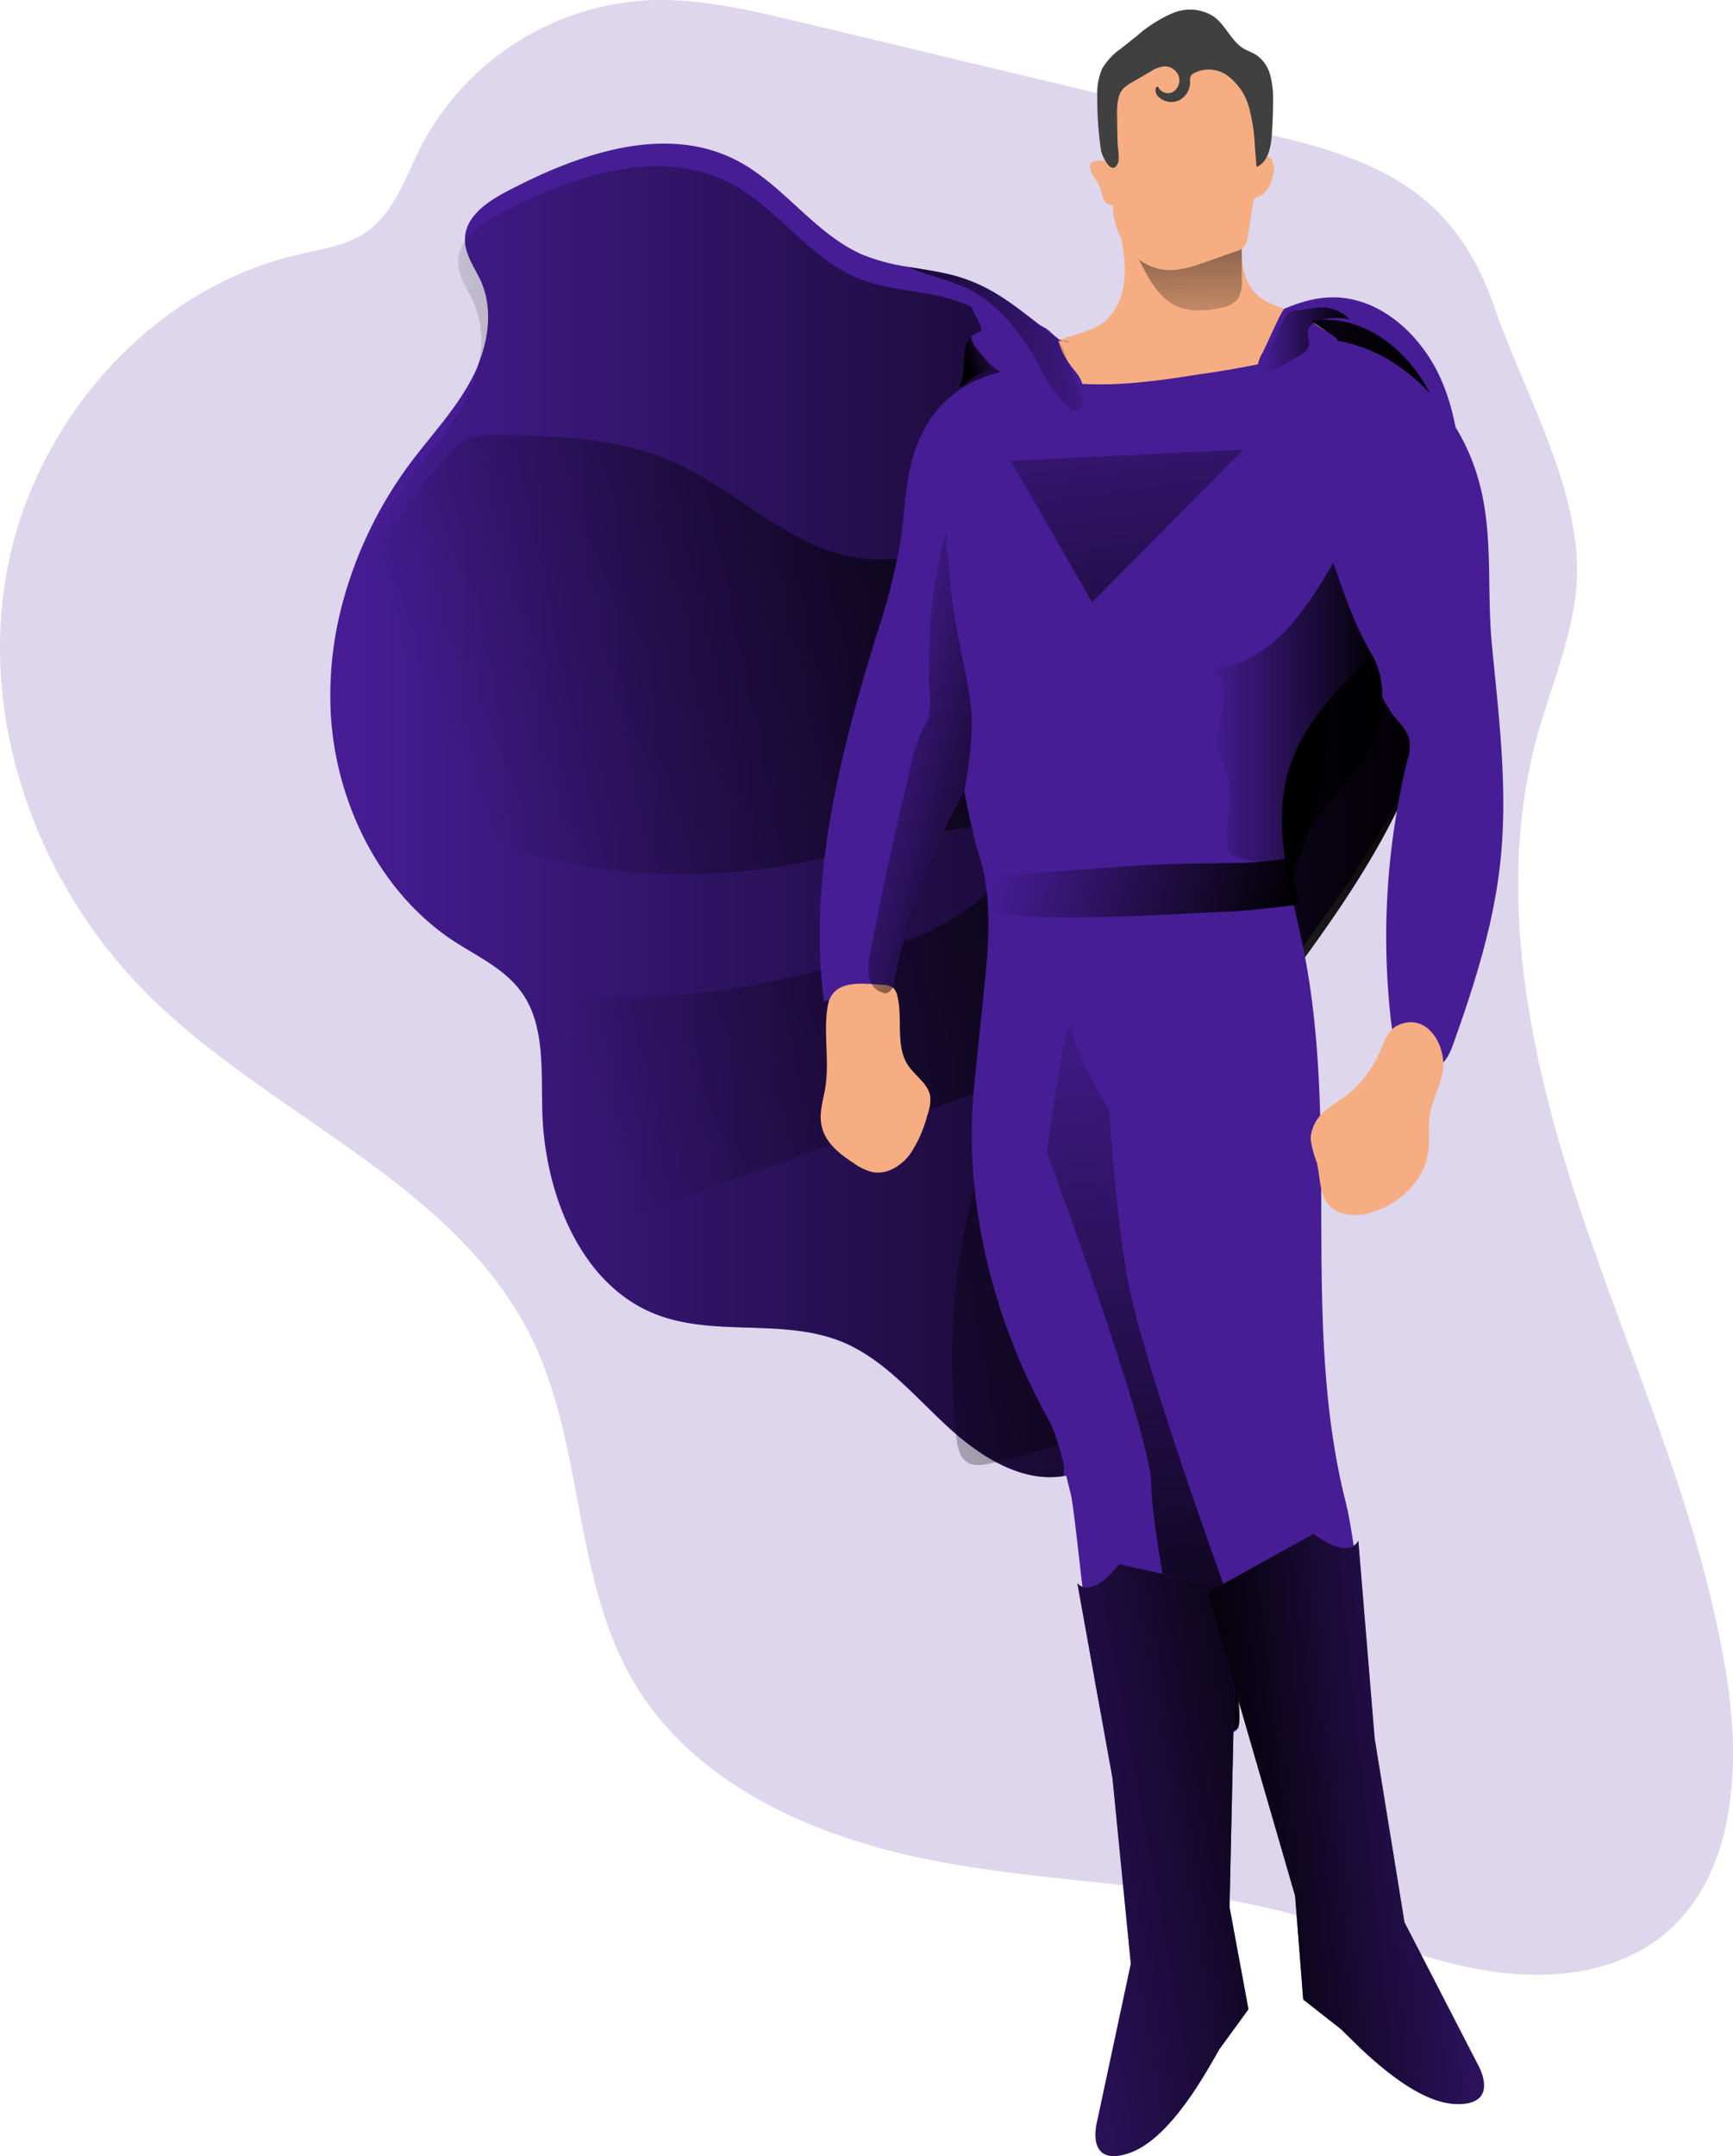
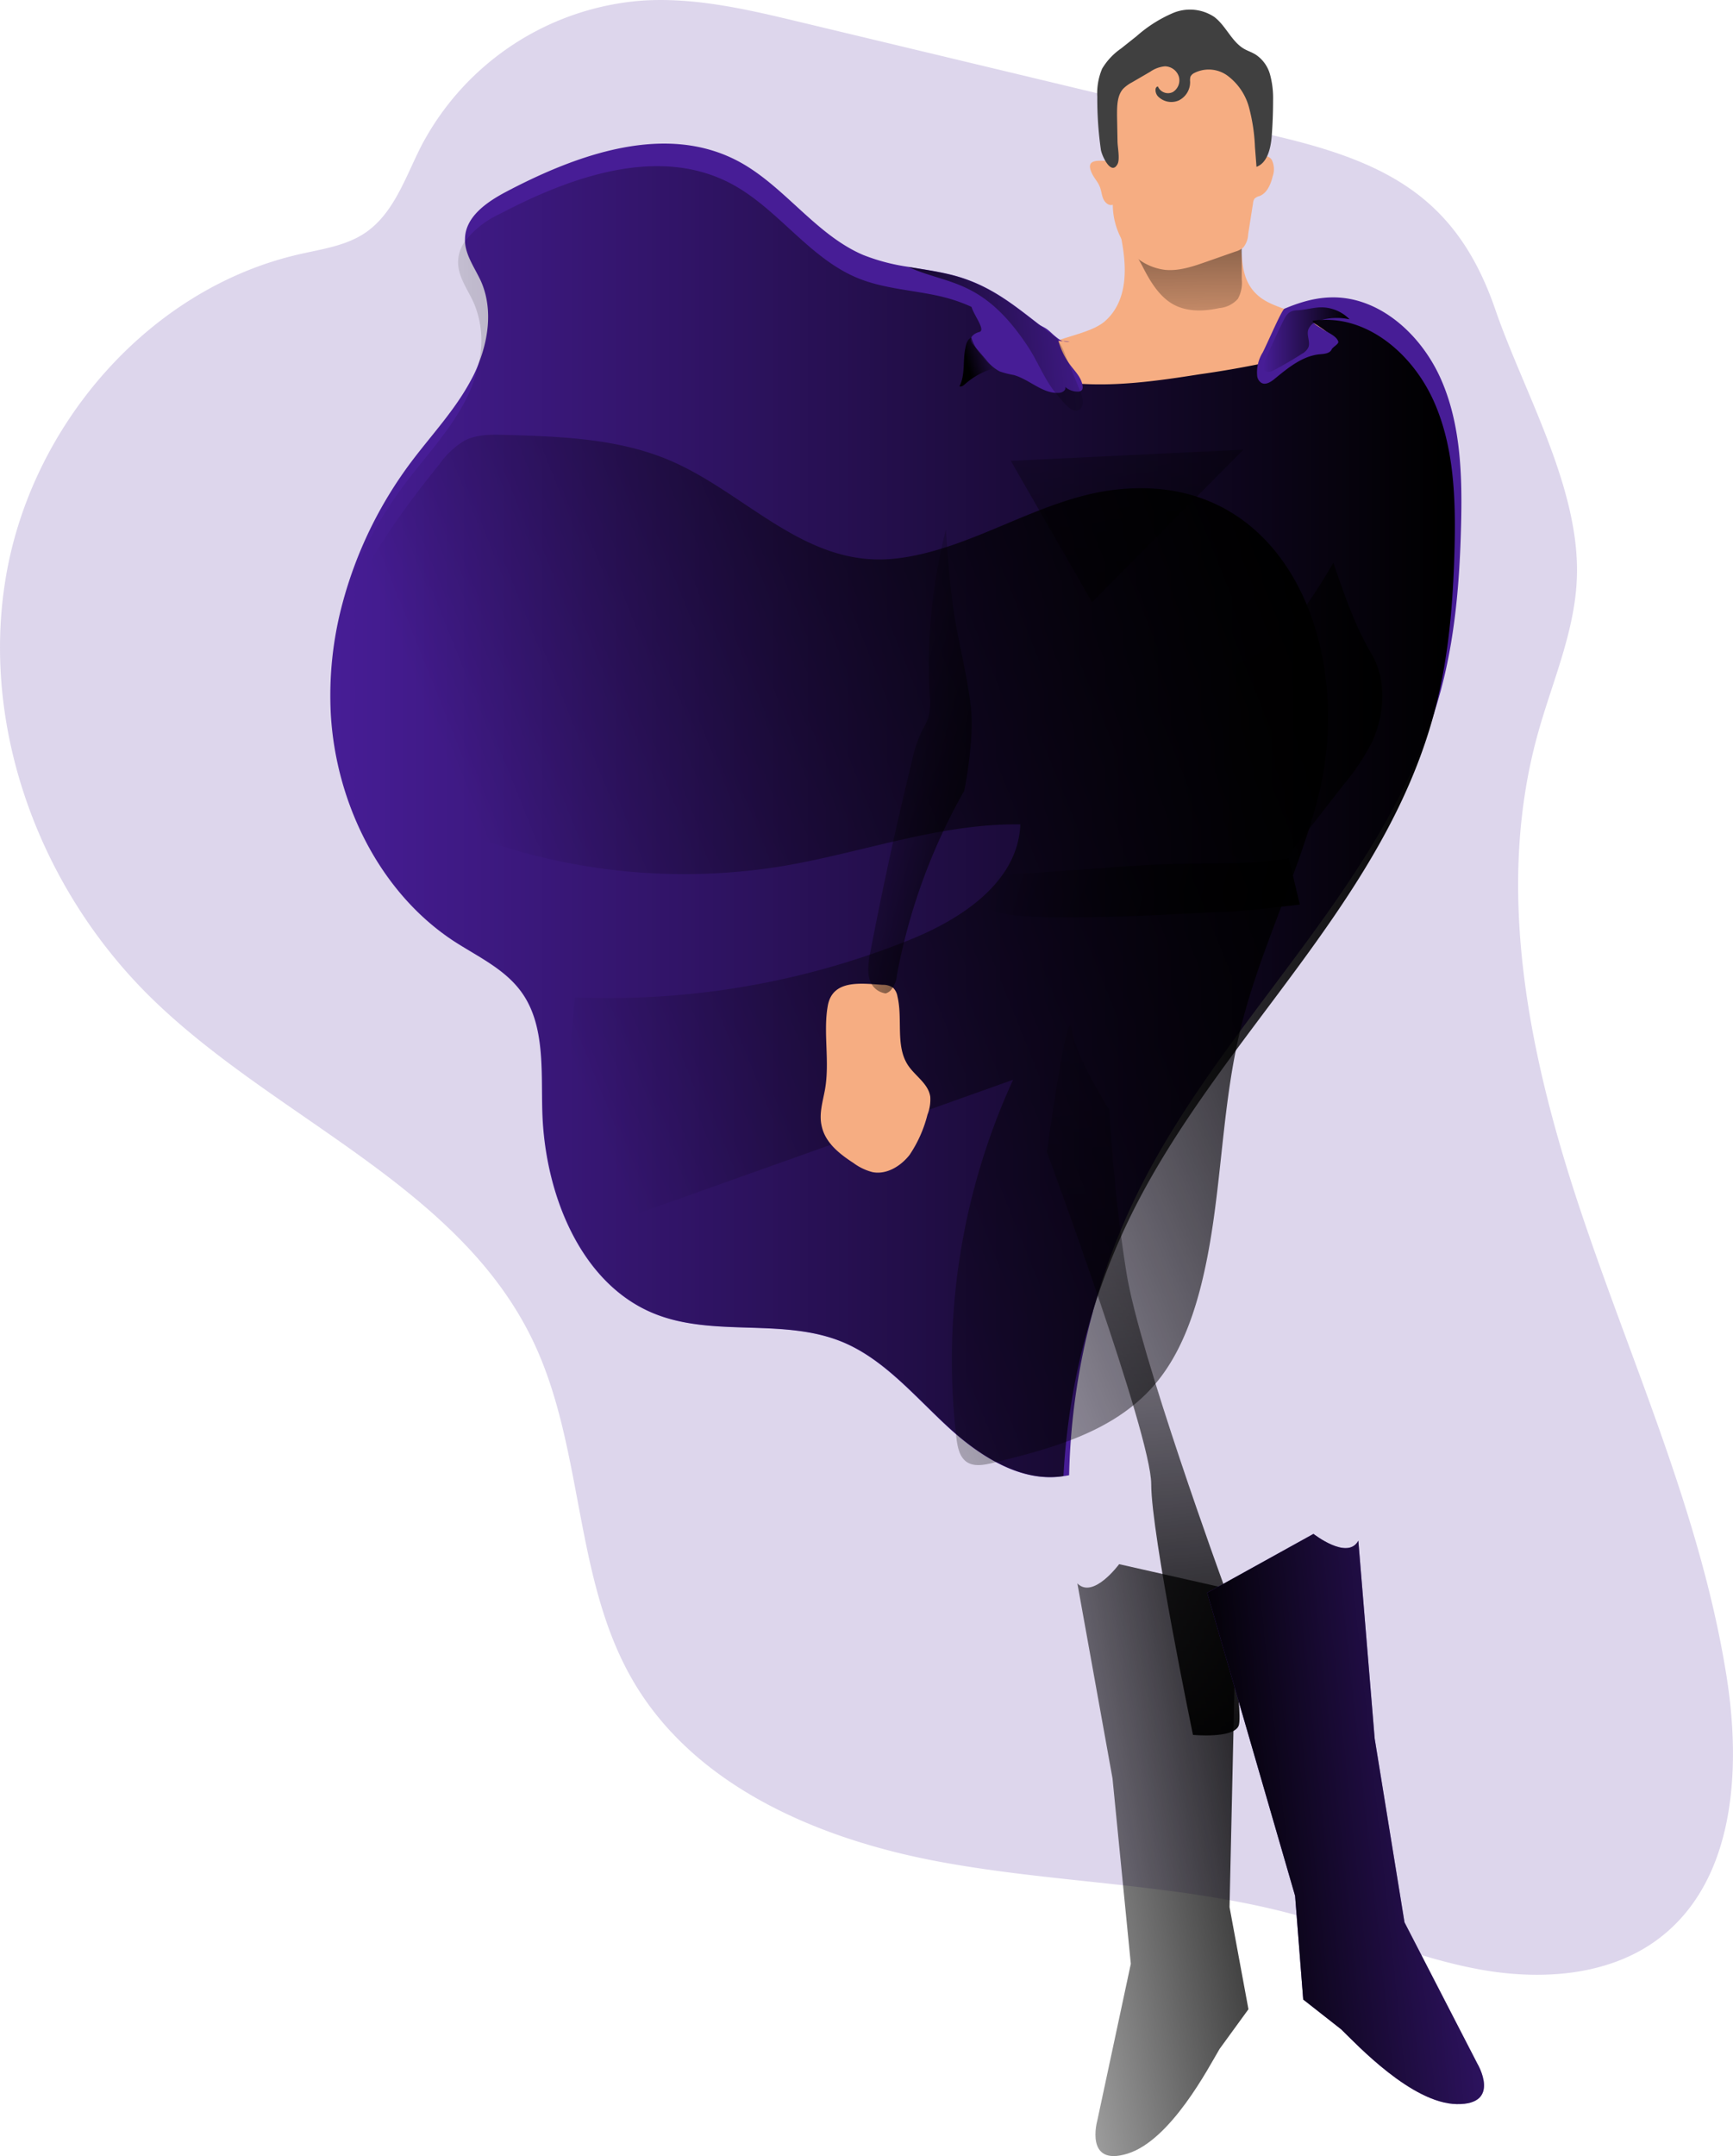
<svg xmlns="http://www.w3.org/2000/svg" xmlns:xlink="http://www.w3.org/1999/xlink" id="Layer_1" data-name="Layer 1" viewBox="0 0 290.52 361.19">
  <defs>
    <linearGradient id="linear-gradient" x1="99.57" y1="139.41" x2="288.05" y2="139.41" gradientUnits="userSpaceOnUse">
      <stop offset="0" stop-opacity="0" />
      <stop offset="0.99" />
    </linearGradient>
    <linearGradient id="linear-gradient-2" x1="137.19" y1="173.66" x2="272.37" y2="119.11" xlink:href="#linear-gradient" />
    <linearGradient id="linear-gradient-3" x1="243.3" y1="63.95" x2="242.74" y2="14.57" xlink:href="#linear-gradient" />
    <linearGradient id="linear-gradient-4" x1="210.04" y1="61.26" x2="206.17" y2="62.39" xlink:href="#linear-gradient" />
    <linearGradient id="linear-gradient-5" x1="255.93" y1="58.71" x2="270.31" y2="58.71" xlink:href="#linear-gradient" />
    <linearGradient id="linear-gradient-6" x1="187.46" y1="126.7" x2="220.89" y2="135.26" xlink:href="#linear-gradient" />
    <linearGradient id="linear-gradient-7" x1="211.55" y1="143.84" x2="261.24" y2="156.57" xlink:href="#linear-gradient" />
    <linearGradient id="linear-gradient-8" x1="262.97" y1="159.92" x2="262.97" y2="159.92" xlink:href="#linear-gradient" />
    <linearGradient id="linear-gradient-9" x1="246.46" y1="121.3" x2="275.89" y2="121.3" xlink:href="#linear-gradient" />
    <linearGradient id="linear-gradient-10" x1="227.82" y1="157.45" x2="241.81" y2="304.33" xlink:href="#linear-gradient" />
    <linearGradient id="linear-gradient-11" x1="158.61" y1="251.48" x2="240.86" y2="230.51" gradientTransform="matrix(1, 0.07, -0.07, 1, 46.31, 58.99)" xlink:href="#linear-gradient" />
    <linearGradient id="linear-gradient-12" x1="322.79" y1="341.99" x2="256.88" y2="346.39" gradientTransform="matrix(1, -0.04, 0.04, 1, -24.2, -27.1)" xlink:href="#linear-gradient" />
    <linearGradient id="linear-gradient-13" x1="184.35" y1="45.11" x2="200.79" y2="156.7" xlink:href="#linear-gradient" />
    <linearGradient id="linear-gradient-14" x1="230.39" y1="56.76" x2="183.72" y2="60.87" xlink:href="#linear-gradient" />
  </defs>
  <title>Super Man</title>
  <path d="M258.89,24.75,178.35,5.47c-8.71-2.09-17.58-4.19-26.52-3.61a45.72,45.72,0,0,0-37.05,24.36c-2.67,5.24-4.59,11.34-9.48,14.6-3.19,2.12-7.13,2.66-10.86,3.51-25.2,5.7-44.94,28.49-49.28,54s5.8,52.38,24.23,70.48c20.66,20.29,51.46,31.36,64.05,57.43,8.68,18,6.8,40,16.9,57.19,10.32,17.59,31,26.4,51.06,30.16s40.79,3.66,60.45,9.1c10.2,2.82,20,7.11,30.41,9s22,1.07,30.32-5.44c12.36-9.65,13.48-27.91,11.06-43.41-4.21-26.9-15.69-52-24.37-77.84s-14.6-53.89-7.36-80.14c2.32-8.44,6-16.63,6.55-25.37,1-15.34-8.73-31.68-13.62-45.86C288.57,35.37,277.25,29.15,258.89,24.75Z" transform="translate(-44.16 -1.76)" fill="rgb(71,29,150)" opacity="0.18" style="isolation:isolate" />
  <path d="M289.09,89.89c-.23,9.33-1,18.67-3.42,27.63-.33,1.2-.68,2.39-1.06,3.56C275,151.22,249.06,172.94,235,201.34a109.71,109.71,0,0,0-7.52,19.77,1.35,1.35,0,0,0-.09.33,113,113,0,0,0-4,27.44,8.05,8.05,0,0,1-1,.17c-7,1.1-13.88-3.25-19.26-8.18-5.63-5.17-10.74-11.36-17.67-14.26-10-4.17-21.68-.73-31.69-4.81-12.28-5-18.3-20-18.7-33.81-.2-6.84.47-14.31-3.34-19.81-2.83-4.08-7.49-6.15-11.57-8.81-12.25-8.07-19.72-23-20.55-38.09A59.44,59.44,0,0,1,101.53,103a69.18,69.18,0,0,1,11.59-23.89c3.4-4.52,7.32-8.65,10-13.68a19.79,19.79,0,0,0,1.36-3c1.69-4.37,2.18-9.29.33-13.51-1-2.2-2.58-4.3-2.7-6.7a2.06,2.06,0,0,1,0-.36c0-3.74,3.61-6.22,6.78-7.91,12.23-6.46,27-11.66,39.16-5.11,7.6,4.1,12.87,12.24,20.81,15.63a33.19,33.19,0,0,0,7.64,2c2.16.36,4.33.67,6.47,1.16,7.95,1.79,12.25,6.31,18.27,10.66.51.37,1,.75,1.58,1.11,6.42,4.34,18.5,1.94,25.23-.58,6.46-2.39,12.39-7.09,19.24-7.24,8-.2,15.08,6.12,18.43,13.7S289.31,81.53,289.09,89.89Z" transform="translate(-44.16 -1.76)" fill="rgb(71,29,150)" />
  <path d="M288,93.65c-.24,9.25-1,18.53-3.39,27.43,0,.07,0,.13-.05.2-8.61,32-36.06,54.32-50.68,83.82a110,110,0,0,0-6.42,16,2.23,2.23,0,0,0-.09.32,112.81,112.81,0,0,0-4.93,27.61c-7,1.1-13.86-3.25-19.26-8.18-5.61-5.18-10.73-11.35-17.67-14.26-10-4.17-21.67-.72-31.68-4.81-12.28-5-18.31-20-18.7-33.82-.19-6.82.48-14.3-3.35-19.8-2.82-4.09-7.49-6.14-11.55-8.82-12.25-8.07-19.73-23-20.57-38.08A59.15,59.15,0,0,1,101.54,103,68.94,68.94,0,0,1,112,82.87c3.39-4.51,7.3-8.65,10-13.67a24.76,24.76,0,0,0,2.44-6.75,16.21,16.21,0,0,0-.77-9.75c-1-2.33-2.74-4.5-2.72-7.06a6,6,0,0,1,1.12-3.4,15.39,15.39,0,0,1,5.66-4.53c12.22-6.44,27-11.64,39.16-5.09,7.61,4.1,12.86,12.24,20.81,15.62,4.46,1.9,9.4,2.08,14.1,3.16,8.63,2,13,7.11,19.85,11.77,6.42,4.34,18.5,2,25.23-.58,6.46-2.41,12.39-7.09,19.24-7.25,8-.18,15.08,6.14,18.44,13.72S288.21,85.29,288,93.65Z" transform="translate(-44.16 -1.76)" fill="url(#linear-gradient)" />
  <path d="M157.22,79.23c-8.85-4-18.77-4.34-28.41-4.62-2.33-.06-4.76-.1-6.84,1a14.26,14.26,0,0,0-4.16,3.93c-10.1,12.54-20.08,27.09-19.57,43.5a11.38,11.38,0,0,0,.88,4.57c1,2,2.8,3.28,4.61,4.44a102.19,102.19,0,0,0,71.57,14.81c13.35-2.24,26.39-7.19,39.91-7-.38,9.68-9.89,15.86-18.52,19.33a135,135,0,0,1-56.15,9.64l-3.88,41.36L214,182.64a112.45,112.45,0,0,0-9.52,59.91c.18,1.51.48,3.2,1.67,4.07s2.87.58,4.33.23c9.77-2.38,20.17-5.11,27-12.85,4-4.53,6.32-10.38,7.87-16.3,3.65-14,3.3-28.78,6.6-42.84,3.13-13.33,9.44-25.61,13-38.83,6.77-25.33-5.14-56-34.41-52.16C218,85.5,206.67,94.05,194.09,95.35,179.42,96.87,169.72,84.88,157.22,79.23Z" transform="translate(-44.16 -1.76)" fill="url(#linear-gradient-2)" />
-   <path d="M295.41,148.36c-1.29,9.58-4.25,18.82-7.48,27.89-.55,1.57-1.2,3.25-2.58,4.11-2,1.27-4.74.15-6.13-1.8s-1.76-4.5-2-6.92a125.07,125.07,0,0,1,2.86-42.47,7.59,7.59,0,0,0,.31-3.68,8.65,8.65,0,0,0-2.08-3.18,19.88,19.88,0,0,1-4.38-10.66c-5.7,5.64-11.62,11.67-13.86,19.54-2.69,9.57.6,19.68,2.58,29.45,6.18,30.38-.5,62.63,7.08,92.66,2.07,8.21,4.53,34.26,3.62,34.64-4.43,1.8-7.07,4-11.79,4.51a4.89,4.89,0,0,1-3-.3c-1.26-.71-2.46-5.88-2.81-7.31-1.69-7-17-49.27-12.14-40.22,7.9,14.82,8.22,44.26,8.22,46.26,0,3.05-19.05,3.32-21.81.83s-5.35-36-6.42-39.94-1.78-8.79-3.76-12.36c-9.3-16.79-14.32-36.8-12.34-56.1q.78-7.59,1.57-15.17c.79-7.73,1.57-15.75-.79-23.13-1-3.06-2.46-10.48-2.46-10.76a104.19,104.19,0,0,0-11.61,31.56,4.39,4.39,0,0,1-1.11,2.63,2,2,0,0,1-.77.46,5.87,5.87,0,0,1-1.83.25l-8.23.27c-2.62-20.6,2.7-41.33,8.77-61.09a108,108,0,0,0,4.1-16c.74-5,.75-10.15,2.34-14.9,3.36-10,11.26-13.82,20.58-14.19a305.27,305.27,0,0,0,35-3.51c4.81-.76,9.66-1.64,14.47-1,9.65,1.25,17.95,8.6,22.32,17.68,5.33,11.07,3.31,21.7,4.41,33.35C295.5,122.65,297.17,135.38,295.41,148.36Z" transform="translate(-44.16 -1.76)" fill="rgb(71,29,150)" />
  <path d="M182.43,184.45c-.38,2-1,4-.51,6,.61,2.77,3,4.63,5.32,6.14a9.22,9.22,0,0,0,3.21,1.53c2.33.45,4.71-1,6.19-2.89a21.31,21.31,0,0,0,3-6.74,6.92,6.92,0,0,0,.47-3c-.31-2.2-2.53-3.46-3.74-5.29-2.13-3.24-.85-7.7-1.76-11.52a2.66,2.66,0,0,0-.7-1.42,2.82,2.82,0,0,0-1.75-.52c-3.51-.21-8.42-1-9.23,3.5S183.32,179.75,182.43,184.45Z" transform="translate(-44.16 -1.76)" fill="#f6ad82" />
-   <path d="M270.52,184.77c-1.35,1.12-2.91,1.95-4.23,3.12a6.34,6.34,0,0,0-2.42,4.59,16.21,16.21,0,0,0,1,3.89c.62,2.34.4,5,1.83,6.95,1.84,2.45,5.46,2.32,8.26,1.26,4.19-1.6,8-5.18,8.62-9.8.27-1.95,0-3.95.22-5.9.31-2.35,1.44-4.5,2.07-6.78,1.22-4.45-2.13-10.94-7.33-8.6-1.9.85-2.5,3.42-3.39,5.16A18.83,18.83,0,0,1,270.52,184.77Z" transform="translate(-44.16 -1.76)" fill="#f6ad82" />
  <path d="M255,51.22c1.49,1.34,3.47,1.89,5.31,2.62a26,26,0,0,1,6.88,4,1.52,1.52,0,0,1,.63.85c.13.73-.72,1.19-1.4,1.39a166.06,166.06,0,0,1-21.15,4.38c-10,1.58-20.45,3-30.06-.37-.44-.16-1-.48-.87-1a1,1,0,0,1,.35-.49,23.24,23.24,0,0,1,5.5-3.25c2.54-1.25,7-1.88,9.18-3.76,5.85-5.11,2.15-15,2.56-15.66,1.18-2,3.62-2.68,5.84-3a20,20,0,0,1,8.11.44c2.3.67,6,2.35,6.29,5.12C252.39,45.77,252.42,48.94,255,51.22Z" transform="translate(-44.16 -1.76)" fill="#f6ad82" />
  <path d="M235.63,46.26c1.33,2.64,2.93,5.35,5.5,6.64,2.29,1.14,5,1,7.45.47a4.67,4.67,0,0,0,3.09-1.54,5.49,5.49,0,0,0,.66-3.22l0-9.08c-3.67.86-7.42,1.72-11.17,1.4-1.5-.13-5.85-1.5-7-.15S235,45.05,235.63,46.26Z" transform="translate(-44.16 -1.76)" fill="url(#linear-gradient-3)" />
  <path d="M227.31,31c.35.68.9,1.25,1.2,2s.32,1.4.6,2.06.95,1.23,1.6,1a12.28,12.28,0,0,0,2.42,7.25,9.36,9.36,0,0,0,6.37,3.66c2.36.22,4.68-.58,6.93-1.37l4.85-1.7a3.37,3.37,0,0,0,1.31-.69A3.74,3.74,0,0,0,253.4,41l.83-5.27a1.45,1.45,0,0,1,.23-.68,1.84,1.84,0,0,1,.85-.45c1.25-.48,1.87-1.94,2.2-3.29a3.58,3.58,0,0,0-.16-2.79c-.53-.8-1.93-.89-2.23,0a23.88,23.88,0,0,0-1.71-10.07,11.66,11.66,0,0,0-7.1-6.66,15.09,15.09,0,0,0-6.1-.08,14,14,0,0,0-4.09,1.08c-1.29.62-3.38-1-4,.37a35.93,35.93,0,0,0-2,4.23c-.24,1.7-.21,5.17-.46,6.88-.18,1.25,2,3.09,1.32,4.1S225.43,27.37,227.31,31Z" transform="translate(-44.16 -1.76)" fill="#f6ad82" />
  <path d="M228.71,26.83a59.73,59.73,0,0,1-.6-8.87,10.59,10.59,0,0,1,.81-4.69,10.88,10.88,0,0,1,3.17-3.38l2.63-2.09a22.63,22.63,0,0,1,6.11-3.87,7.36,7.36,0,0,1,6.88.66c1.95,1.46,2.91,4.13,5,5.35.63.36,1.35.58,2,1a5.86,5.86,0,0,1,2.38,3.38,15.06,15.06,0,0,1,.49,4.24q0,3.09-.24,6.15c-.18,2-.74,4.33-2.54,5l-.26-3.32a30.29,30.29,0,0,0-1-6.65,9.78,9.78,0,0,0-3.68-5.36,5.34,5.34,0,0,0-5.53-.37,1.34,1.34,0,0,0-.6.6,2.36,2.36,0,0,0-.06.84,3.41,3.41,0,0,1-1.91,3.14,3.14,3.14,0,0,1-3.49-.7c-.46-.49-.61-1.54,0-1.65a1.84,1.84,0,0,0,2.49.95,2.3,2.3,0,0,0,1-2.67,2.5,2.5,0,0,0-2.31-1.65,5.1,5.1,0,0,0-2.47.91l-3.06,1.78a6,6,0,0,0-1.5,1.1c-1,1.15-1,2.9-1,4.48l.08,4.29c0,.94.44,3,0,3.82C230.44,31.27,228.85,27.82,228.71,26.83Z" transform="translate(-44.16 -1.76)" fill="#404040" />
  <path d="M221.59,58.86A12.41,12.41,0,0,0,223.65,63c.83,1.08,1.89,2.13,2,3.52a.88.88,0,0,1-.08.53.84.84,0,0,1-.74.31,3.14,3.14,0,0,1-2.1-.78c.19.58-.54,1-1.12,1-2.7.13-4.9-2.27-7.52-3a14.72,14.72,0,0,1-2.37-.61,7.2,7.2,0,0,1-2.3-2l-2.08-2.43a1.53,1.53,0,0,1-.41-.69c-.15-.75.68-1.3,1.39-1.47,1.6-.4-3-5.08-.72-5.28,1.56-.14,10.58,3.82,11.91,4.69.66.43,1.18,1.05,1.81,1.53a2.54,2.54,0,0,0,2.16.63" transform="translate(-44.16 -1.76)" fill="rgb(71,29,150)" />
  <path d="M206,60.05c-.46,2.14,0,4.53-1,6.44.37.1.72-.18,1-.44A12.42,12.42,0,0,1,211,63.4a5,5,0,0,1-2.15-1.92A8.27,8.27,0,0,1,207,58.31C206.36,58.57,206.1,59.41,206,60.05Z" transform="translate(-44.16 -1.76)" fill="url(#linear-gradient-4)" />
  <path d="M268.51,59c.11.37-.94.92-1.1,1.27-.31.72-1.24.77-2,.84-2.88.26-5.31,2.26-7.59,4.13-.64.52-1.5,1.07-2.21.65a1.57,1.57,0,0,1-.69-1.1,6.27,6.27,0,0,1,.93-4c1-2,3.22-7.21,3.64-7.3a8.94,8.94,0,0,1,3.92.14c1.07.48.56.57.69,1.52s.94,1.15,1.7,1.7S268.24,58,268.51,59Z" transform="translate(-44.16 -1.76)" fill="rgb(71,29,150)" />
  <path d="M259.3,55.49q-1.68,3.38-3.14,6.87c-.2.48-.38,1.1,0,1.49s1.05.2,1.55-.07q2.43-1.29,4.76-2.78a2.45,2.45,0,0,0,1-1c.41-.91-.3-2,0-3a2.43,2.43,0,0,1,1.56-1.44,10.18,10.18,0,0,1,5.37-.31,6.68,6.68,0,0,0-5-2c-1.33.07-2.61.47-3.94.49C260.25,53.85,259.83,54.43,259.3,55.49Z" transform="translate(-44.16 -1.76)" fill="url(#linear-gradient-5)" />
  <path d="M205.79,134.25a99.28,99.28,0,0,0-11.27,30.84,4.41,4.41,0,0,1-1.1,2.63,2.15,2.15,0,0,1-.78.46,3.26,3.26,0,0,1-2.17-1.27c-1.08-1.5-.79-3.61-.45-5.45q3.1-16.17,7-32.13a22,22,0,0,1,1.71-5.16,20.33,20.33,0,0,0,1-2A10.27,10.27,0,0,0,200,118a92.55,92.55,0,0,1,2.73-27.55c.34,4.93.67,9.88,1.48,14.73.84,5.15,2.19,10.19,2.74,15.37S205.79,134.53,205.79,134.25Z" transform="translate(-44.16 -1.76)" fill="url(#linear-gradient-6)" />
  <path d="M210.38,148.42s12.05-.72,21.33-1.45,17.85-.49,22-.73a50.42,50.42,0,0,0,6.5-.73l1.85,7.78s-9.74,1.21-12.52,1.21-36.17,2.43-39.42-.49Z" transform="translate(-44.16 -1.76)" fill="url(#linear-gradient-7)" />
  <path d="M263,159.92" transform="translate(-44.16 -1.76)" fill="url(#linear-gradient-8)" />
  <path d="M267.69,96.05c-2.53,4.21-5.1,8.47-8.55,11.88s-7.94,5.95-12.68,5.95c2.34.42,3.2,3.56,2.84,6s-1.43,4.89-1,7.33a36.12,36.12,0,0,0,1.5,4.11c1.16,3.65-.11,7.63.12,11.46a3.47,3.47,0,0,0,.61,2,3.62,3.62,0,0,0,2.33,1l3.86.61a3.62,3.62,0,0,0,2.26-.13,3.79,3.79,0,0,0,1.12-1.1l9.25-11.89A37.12,37.12,0,0,0,274.2,126c2.07-4.59,2.47-10.29-.11-14.68C271.23,106.45,269.55,101.43,267.69,96.05Z" transform="translate(-44.16 -1.76)" fill="url(#linear-gradient-9)" />
  <path d="M249.23,267.05s-14-38.34-16.22-52-2.86-27.33-2.86-27.33-5.72-9-6.36-13.67-4.13,20.67-4.13,20.67,17.49,47.34,17.49,55.67,7,42,7,42,6.72.65,7.65-1.51S249.23,267.05,249.23,267.05Z" transform="translate(-44.16 -1.76)" fill="url(#linear-gradient-10)" />
-   <path d="M251.46,268.24l-19.69-4.45s-4.36,5.93-7,3.22l5.89,32.66,3.07,31.07L228.11,357s-2.19,7.79,5.07,5.54,13.57-14.4,15.43-17.54l4.84-6.65-3.17-17.11Z" transform="translate(-44.16 -1.76)" fill="rgb(71,29,150)" />
  <path d="M251.46,268.24l-19.69-4.45s-4.36,5.93-7,3.22l5.89,32.66,3.07,31.07L228.11,357s-2.19,7.79,5.07,5.54,13.57-14.4,15.43-17.54l4.84-6.65-3.17-17.11Z" transform="translate(-44.16 -1.76)" fill="url(#linear-gradient-11)" />
  <path d="M246.54,268.58l17.81-9.86s5.72,4.48,7.52,1.14L274.61,293l5,30.79,12.22,23.68s4.11,6.89-3.45,6.77-16.78-10-19.38-12.52l-6.37-5-1.36-17.37Z" transform="translate(-44.16 -1.76)" fill="rgb(71,29,150)" />
  <path d="M246.54,268.58l17.81-9.86s5.72,4.48,7.52,1.14L274.61,293l5,30.79,12.22,23.68s4.11,6.89-3.45,6.77-16.78-10-19.38-12.52l-6.37-5-1.36-17.37Z" transform="translate(-44.16 -1.76)" fill="url(#linear-gradient-12)" />
  <polygon points="169.45 77.2 208.44 75.33 183.07 100.87 169.45 77.2" fill="url(#linear-gradient-13)" />
  <path d="M224.25,70.52c-.91-.09-2.4-2.1-3-2.77-1.92-2.29-3-5.17-4.59-7.66C209,48.32,203,49.5,196.46,46.49c2.16.36,4.33.67,6.47,1.16,7.95,1.79,12.25,6.31,18.27,10.66a11.08,11.08,0,0,1,1.59,3q1.29,3.12,2.56,6.26C225.79,68.65,226.06,70.7,224.25,70.52Z" transform="translate(-44.16 -1.76)" fill="url(#linear-gradient-14)" />
</svg>